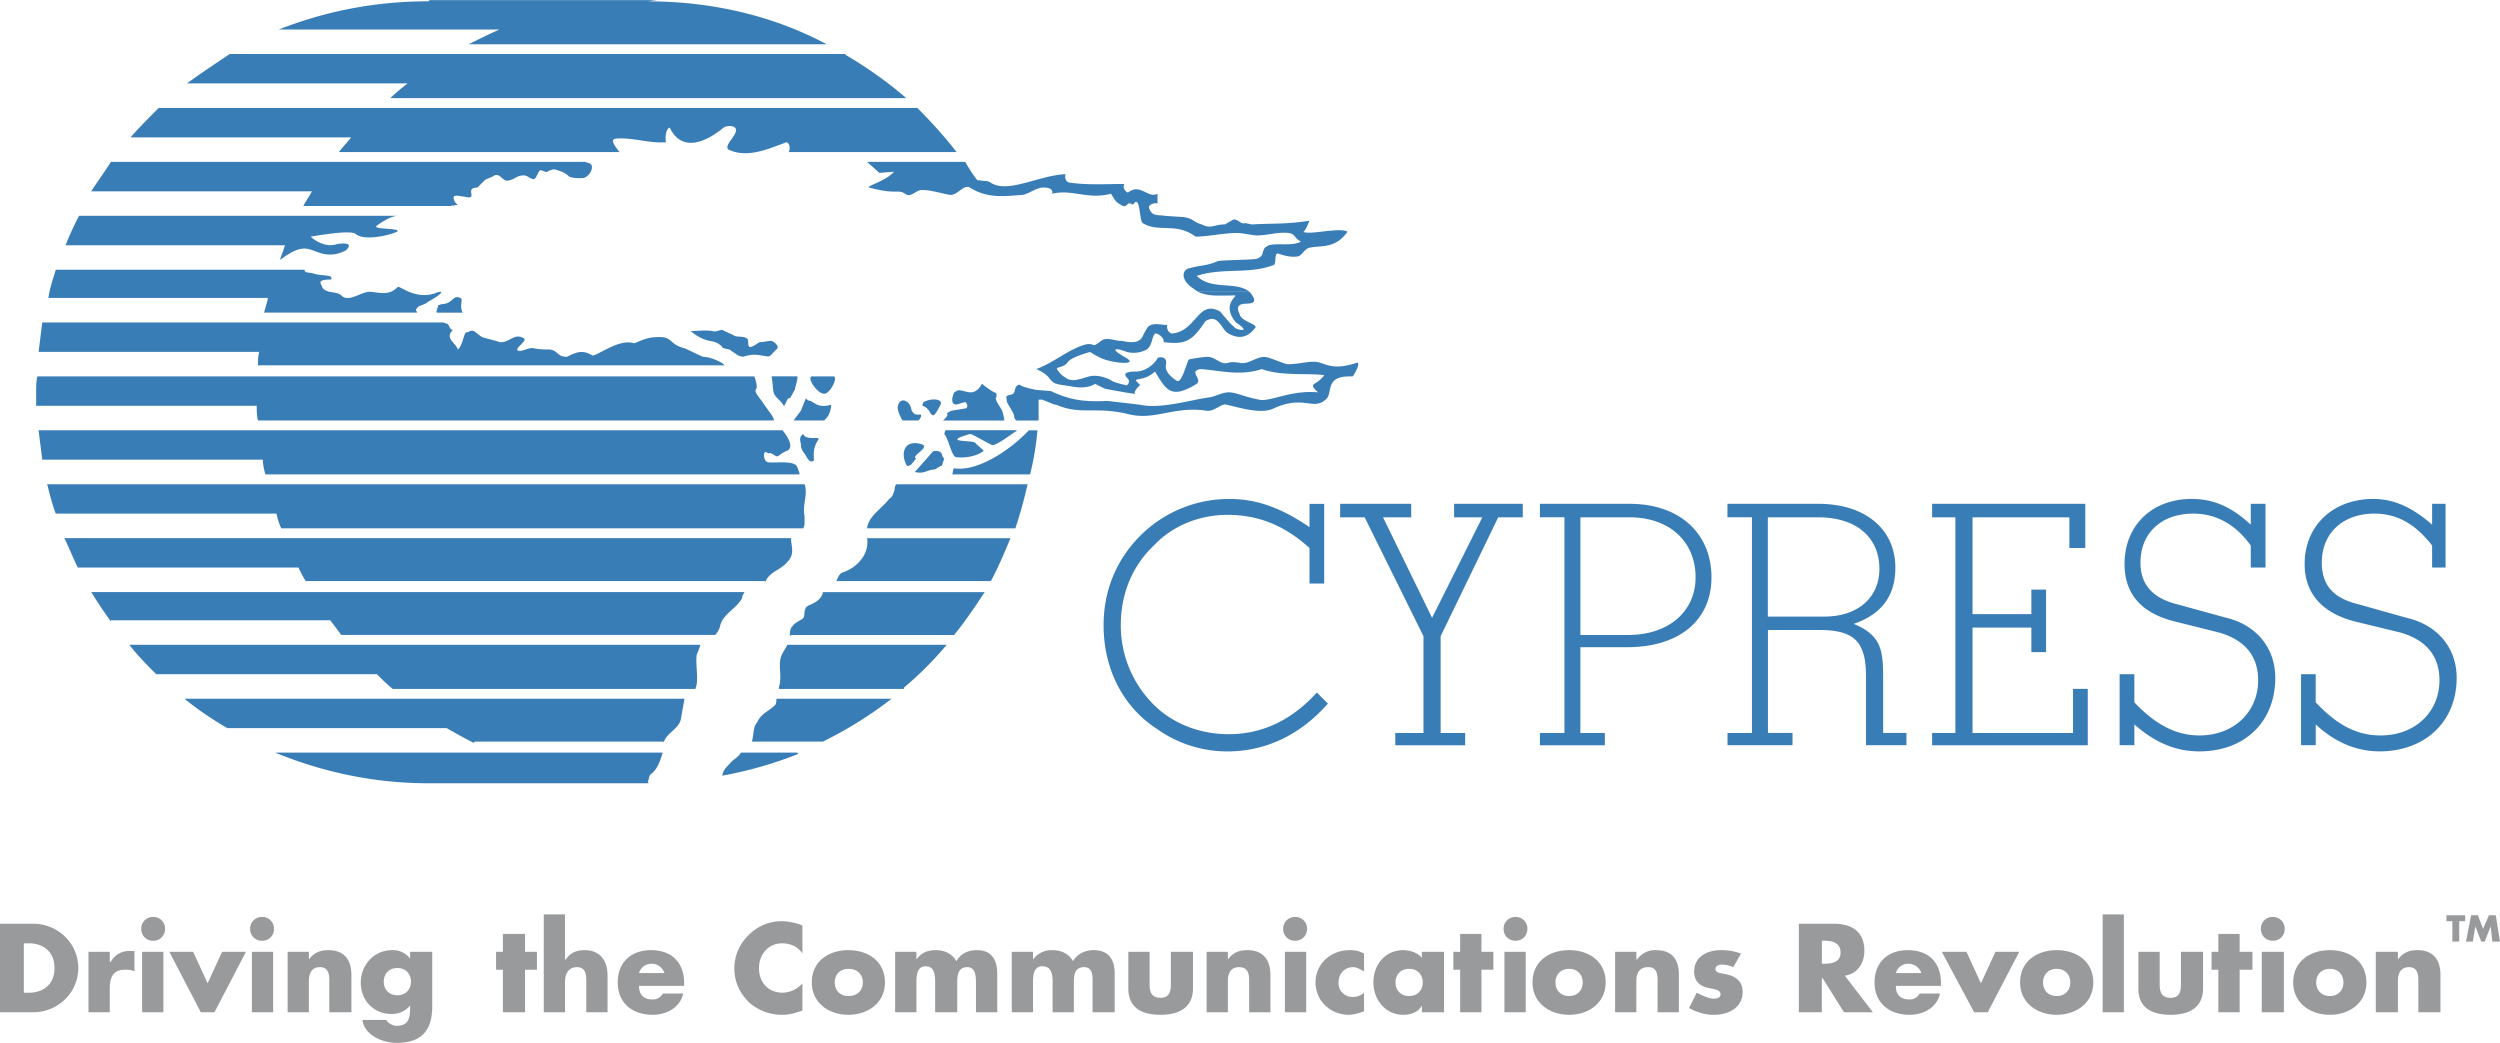
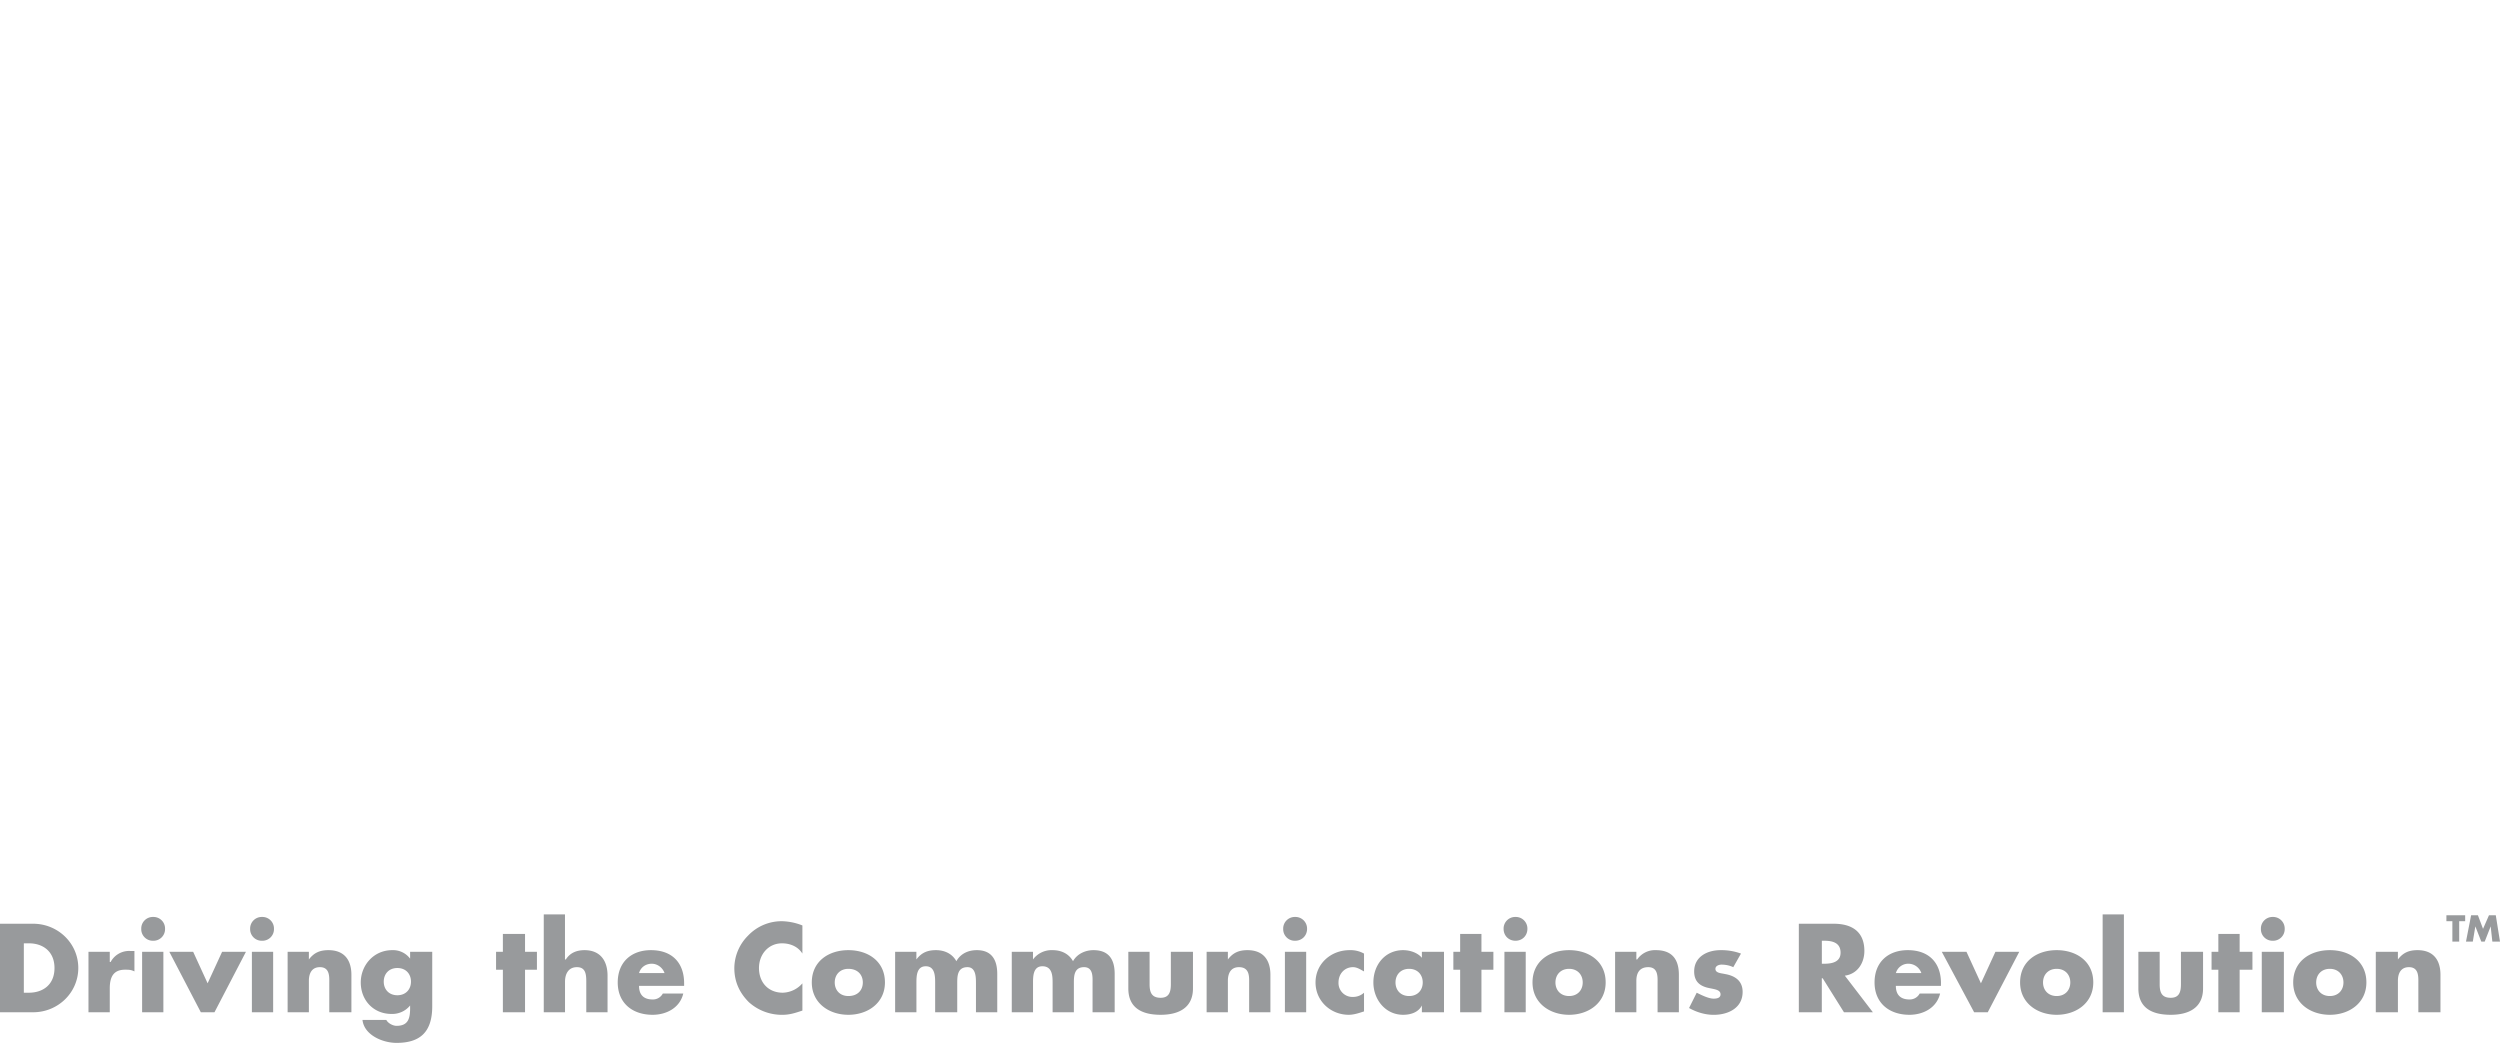
<svg xmlns="http://www.w3.org/2000/svg" width="2500" height="1043" viewBox="0 0 67.024 27.956">
-   <path d="M21.275 11.27l.197-.263.131-.329c.033.033.066.066.131.066.099.065.198.131.296.131.23.033.295-.131.23.131-.033.131-.099.197-.164.263h-.821v.001zM21.438 12.715H7.113c-.033-.131-.066-.262-.066-.394H1.133l-.099-.789h19.945s.394.46.099.559c-.23.099-.197.197-.329.099-.164-.099-.098 0-.197-.065-.098-.066-.098.23.033.263.164.033.723-.065.789.131.064.164.064.196.064.196zM1.757 6.572a8.38 8.38 0 0 1 .362-.789h8.543c-.164 0-.427.165-.559.263-.131.098.46.065.559.131.098.033-.822.329-1.118.099-.098-.099-.624-.033-1.215.065 0 0 .329.329.723.197.46-.065.263.132.23.164a.856.856 0 0 1-.624.099c-.395-.099-.493-.328-1.15.165.032-.132.098-.263.131-.394H1.757zM5.01 2.234c.362-.263.756-.526 1.15-.789h16.494l.033.033c.559.328 1.117.723 1.61 1.15H10.465c.131-.131.295-.263.46-.395H5.01v.001zM17.365.033c1.741 0 3.384.395 4.797 1.15H12.567c.263-.132.526-.263.822-.395H7.475a10.87 10.87 0 0 1 4.009-.756L11.516 0h6.111l-.262.033zM18.351 9.332c-.427-.099-.296-.329-.756-.296-.229 0-.427.099-.591.165-.394-.131-.92.295-1.117.329-.263-.164-.427-.099-.689.033-.263 0-.23-.165-.46-.197-.164 0-.263 0-.427-.033-.132-.033-.296.099-.427.065-.099-.065.263-.263.164-.328-.263-.165-.394.131-.657.099-.066-.033-.362-.099-.46-.132-.066-.033-.165-.131-.23-.164-.131-.033-.099.033-.197.033-.066 0-.099.362-.23.46-.066-.197-.362-.296-.131-.526-.099 0-.099-.165-.165-.165l-.099-.033H1.133l-.098.788H6.95c-.034.132-.034.23-.034.362h12.486c.099 0-.296-.23-.559-.23l-.492-.23zM19.796 9.529s.099.033.131.033a.87.87 0 0 1 .493-.033c.263.033.164.065.394-.164.099-.066-.033-.197-.131-.23-.099 0-.197.033-.295.033-.066 0-.165.131-.296.131-.066-.065 0-.164-.066-.229-.099-.066-.23-.033-.329-.066-.098-.066-.23-.099-.329-.164-.065 0-.197.065-.263.033-.197-.033-.394 0-.591 0 .493.395.591.164.854.427-.065.033.263.066.23.099l.198.13zM8.165 7.229c0 .098.131.065.229.098s.132.033.428.066c.098.033.066.099.032.099-.394 0-.23.131-.23.164.066.23.395.132.526.262.198.198.526-.098.756-.098.197 0 .525.132.755-.131.066-.033.493.361 1.019.164.263-.099.165.033-.197.23-.066.066-.197.099-.263.131-.099.099-.066.099-.033.164H7.08c.033-.131.066-.229.099-.361v-.033H1.298c.033-.263.131-.526.197-.755h6.67zM12.403 8.378c-.099-.197.033-.361-.066-.394-.197-.099-.197.165-.493.165l-.099.033c0 .066-.066.165-.033.197h.691v-.001zM15.689 4.337H2.974c-.165.263-.362.526-.527.789H8.362c-.066.131-.165.263-.23.394h3.943l.197-.033c-.099-.066-.131-.197-.099-.23.065-.033.164 0 .394.033.197 0-.099-.263.23-.263l.197-.197c.099-.065.165-.065.263-.131.165-.066.23.197.395.131.164-.033.197-.131.394-.131.099 0 .165.099.263.099.065 0 .099-.165.164-.23.033-.033.165.065.197.033.197-.099.197-.065.394 0a.615.615 0 0 1 .197.132c.165.065.427.033.394.033.198-.066.296-.362.132-.395l-.098-.034zM33.498 7.82c-.362-.295-1.019-.032-1.413-.427.69-.23 1.413-.033 2.07-.296.065-.033 0-.361.131-.296.197.066.361.099.525.066.099-.033.165-.197.296-.23.329-.065.69.033 1.019-.427-.197-.131-1.051.099-1.183 0 .065-.033.131-.23.164-.295-.657.099-.953.065-1.544.099l-.164-.034c-.165.033-.165-.099-.329-.099l-.23.132c-.296 0-.362.131-.625 0-.229-.066-.229-.165-.493-.197l-.492-.033c-.165-.033-.362.033-.428-.229 0-.066.132-.132.23-.099v-.263c-.263.131-.46-.295-.789-.033-.033 0-.165-.099-.099-.23-.493 0-.953.033-1.446-.033-.099 0-.165-.099-.131-.23-.723.033-1.544.525-2.004.23-.097-.066-.163-.033-.294-.066h-.065c-.132-.164-.23-.329-.328-.493h-2.629l.329.295.393-.032c-.23.263-.789.395-.657.427.723.197.756.033.953.164.164.131.295-.131.493-.098.197 0 .526.098.723.131.198 0 .362-.295.526-.197.46.295.92.23 1.38.197.164 0 .427-.229.624-.197.099 0 .23.033.197.164.526-.131.953.165 1.577 0 .131.197.099.197.263.296.197.131.131-.131.329 0 .197-.329.164.46.263.493.427.263.887-.033 1.413.361.328 0 .756-.098 1.117-.098.132 0 .427.066.526.066.296 0 .559-.099.854-.066.197.033.131.131.329.23-.23.131-.624.033-.854.099-.263.099-.066.263-.329.361-.099.033-.919.033-1.051.065-.296.132-.427.099-.789.197-.165.065-.165.263 0 .427.066.066.165.132.263.197h1.379v.001zM32.117 7.82c.296.132.559.099.92.099.295-.033-.361.165.098.723.493.329-.066.165-.033.132-.099-.065-.361-.395-.394-.427-.592-.329-.625.525-1.282.591-.065 0-.164-.098-.131-.229-.164 0-.361-.066-.493.033-.033 0-.131.197-.164.263-.099.23-.394.165-.559.131h-.066c-.229-.033-.361-.099-.492 0-.296.23-.132.033-.427.099-.46.132-.854.493-1.314.657 0 0 .263.099.362.263.131.132.098.132.558.197.46.099.657-.065.657-.065l.263.131s.854.165.821.132c-.066 0 .033-.165.131-.23-.296-.263.033-.033.394-.362.296.493.427.756 1.117.329.165-.132-.23-.329.099-.395.526.033 1.051.197 1.643 0 .559.197 1.216.099 1.676.164a.811.811 0 0 1-.263.23c-.099.065.033.164.099.229-.756-.065-1.281.263-1.577.197-.361-.065-.625-.197-.821-.197-.164 0-.329.099-.493.132-.525.065-1.314.328-1.906.197l-.854-.099c-.657.033-1.019-.033-1.511-.263l-.395-.033s-.361-.066-.427-.131c-.066-.033-.132.065-.132.098-.033.066 0 .132-.131.165-.165.033-.099.066-.099.165 0 .065.164.263.197.394 0 .098.066.131.066.131h.591v-.559h.066c0-.033.395.165.395.132.69.295 1.051.033 1.971.262.69.165 1.215-.229 2.07-.098.197.033.395-.197.526-.164.427.099.953.262 1.282.099.789-.362 1.051.065 1.379-.23.23-.164-.065-.657.723-.624.033 0 .263-.427.099-.361-.69.229-.854-.033-1.117-.033s-.427.066-.723.066c-.165-.033-.493-.197-.625-.197-.197 0-.427.197-.624.165-.362-.066-.329.033-.46 0-.099 0-.263-.165-.428-.165-.099 0-.328.033-.492.066-.066 0-.198.723-.362.559 0 0-.328-.197-.263-.427.033-.23-.197-.197-.23-.165 0 .033-.23.361-.591.361-.395 0-.263.132-.197.197.066.099-.033.197-.066.165 0 0-.329-.066-.394-.131-.065-.033-.329-.165-.592-.099-.23.065-.459.164-.624.033a.639.639 0 0 1-.23-.23c-.033-.065.197-.033.295-.197.099-.131.592-.263.592-.263s.296.197.493.23c.197.066.854.131.427-.099-.46-.263-.165-.23.065-.131.263.065.46-.033.46-.033.229-.065.197-.361.295-.46.033-.033.263.099.23.23.558.065.755 0 1.117-.559.362-.23.427.23.625.328.295.165.526.099.723-.164.033-.099-.394-.164-.427-.361-.066-.132-.066-.23.066-.263.099-.033.427.033.295-.197-.032-.066-.065-.099-.098-.132h-1.379V7.82zM25.349 11.204c.131-.131-.065-.099.165-.197l.394-.065a.1.1 0 0 0 0-.132c0-.065-.131 0-.263.033-.131 0-.131-.132-.099-.23s.033-.099.099-.131c.066-.066.23.033.395.033.131 0 .263-.164.263-.197.033-.033.033-.033.065 0 .033.033.263.197.296.197.066.033.066.066.033.165 0 .066.098.197.131.263.065.065.098.328.098.328h-1.643l.066-.067zM24.626 11.27h-.427s-.132-.197-.132-.361c.033-.197.165-.23.296-.099.099.132.033.164.131.263s.23-.033.197.099c-.032.065-.065.098-.065.098zM20.749 11.27H6.916c-.033-.131-.033-.263-.033-.394H.969v-.362c0-.131 0-.295.033-.427h19.221s.066.164.066.295c-.033.099-.099.066.131.362.198.296.329.427.329.526zM24.757 10.777c.263-.131.526-.066.46.066-.295.591-.197.099-.493.033l.033-.099zM22.359 10.087c.099.065-.099.427-.23.46-.197.065-.559-.493-.329-.46h.559zM21.373 10.087c.033.033-.065.328-.065.361l-.131.23c-.066-.066-.132.23-.165.197-.099-.165-.197-.197-.263-.329-.033-.066-.033-.361-.065-.46h.689v.001zM21.932 11.796c-.198.295-.066.559-.132.559-.099.066-.165-.099-.23-.197a.374.374 0 0 1-.099-.263c-.033-.131-.033-.196.065-.263.067.197.494.033.396.164zM21.144 4.075c.065-.132 0-.263-.066-.263-.526.197-1.052.427-1.544.197-.132-.099.163-.329.196-.493.033-.165-.23-.165-.329-.099-.559.46-1.15.624-1.446 0-.099.033-.131.263-.099.394-.46.033-.887-.131-1.314-.099-.23 0-.033.23.066.362H9.085c.098-.131.229-.262.328-.394H3.499c.23-.263.493-.526.756-.789h20.338c.362.361.723.756 1.052 1.183h-4.501v.001zM27.255 11.566c.065-.099-.526.394-.657.361-.099-.033-.526-.296-.592-.296-.789.23.033.165.131.23.131.131.263.229.23.229-.131.099-.394.197-.723.165-.131 0-.197-.46-.329-.625l.033-.099h1.906v.035h.001zM27.583 11.533h.23a7.47 7.47 0 0 1-.197 1.183H25.513c.033.033.033-.164.065-.164.658.098 1.545-.526 2.005-1.019zM24.527 12.65c.263.065.329-.065.526-.065.033 0 .131-.099.197-.099l.065-.197c-.099-.065 0-.23-.295-.197l-.493.558zM24.429 12.453c-.065.033-.099.065-.131 0-.165-.329-.033-.657.361-.559.362.066-.263.329-.099.395l-.131.164zM21.57 14.063v-.23c-.066-.296.099-.591 0-.854H1.265c.066.263.131.525.23.788H7.41c.033.132.065.263.131.395h13.997l.032-.099zM20.519 15.607c.033-.131.164-.23.263-.296.164-.099.329-.197.427-.394.066-.164 0-.329 0-.46v-.033H1.725c.131.263.23.525.361.789H8c.066.131.131.263.197.362h12.322v.032zM9.15 17.02l-.296-.395h-5.88v.033a10.395 10.395 0 0 1-.526-.789h17.546-.034c-.033.066-.065.099-.065.165-.164.296-.526.427-.591.755a.53.53 0 0 1-.131.23H9.15v.001zM18.646 18.433v.033c0-.033.033-.099.033-.131.033-.263-.033-.525 0-.789.033-.065.066-.164.099-.263H3.466c.23.296.493.559.723.789h5.948-.033c.132.131.263.263.427.395h8.116v-.034h-.001zM17.792 19.912c.066-.263.395-.362.46-.624.033-.197.065-.362.099-.559H4.945c.361.295.755.559 1.15.789h5.881c.23.131.46.262.723.394l.033-.033h5.06v.033zM17.397 20.963h-.033c.033-.066.033-.132.066-.197.197-.132.262-.362.328-.559v-.033H7.376c1.282.525 2.662.822 4.107.822h5.881c.033 0-.033 0 0 0l.033-.033zM23.246 14.162c.033-.329.394-.526.591-.789.065-.033.099-.099.131-.197.033-.066 0-.132.066-.197h3.548-.032c-.099.427-.197.788-.329 1.183h-3.975zM22.424 15.575c.033-.066.066-.197.165-.23.395-.131.723-.493.657-.92h3.844c-.165.395-.329.789-.525 1.15h-4.141zM21.176 17.053c0-.099 0-.197.066-.263.065-.099.164-.131.262-.197.099-.066.033-.197.099-.295 0-.033.033-.033.066-.065.164-.066.361-.165.395-.362H26.4c-.263.395-.525.789-.822 1.15h-4.37l-.032.032zM20.88 18.466c0-.066.033-.131.033-.197.033-.263-.066-.525.066-.755.033-.066.099-.165.131-.23h4.271a9.453 9.453 0 0 1-1.149 1.15v.033H20.88v-.001zM20.157 19.878c.033-.099.033-.23.066-.361 0-.066.066-.131.099-.197.099-.198.296-.263.427-.395.066-.032.066-.131.066-.196h3.088c-.591.46-1.182.821-1.839 1.149h-1.907zM19.369 20.799c0-.131.099-.23.197-.329.066-.099.23-.165.296-.296h1.511l.033.033c-.658.263-1.348.46-2.07.591h.033v.001zM35.6 18.86c-.723.821-1.643 1.282-2.694 1.282a3.243 3.243 0 0 1-1.873-.592c-.92-.591-1.446-1.609-1.446-2.792 0-.953.361-1.808 1.051-2.465a3.366 3.366 0 0 1 2.333-.919c.756 0 1.413.263 2.136.755v-.624h.394v2.136h-.394v-.953c-.657-.592-1.347-.888-2.201-.888-.755 0-1.479.295-1.971.821-.591.559-.887 1.314-.887 2.136 0 .788.296 1.511.821 2.069.526.56 1.282.854 2.07.854.887 0 1.676-.361 2.366-1.117l.295.297zM39.28 19.648v.329h-1.873v-.329h.756v-2.595l-1.577-3.187h-.657v-.362h1.905v.362h-.755l1.314 2.694 1.347-2.694h-.756v-.362h1.841v.362h-.658l-1.544 3.187v2.595h.657zM41.284 19.648h.658v-5.783h-.658v-.361h2.399c1.38 0 2.201.821 2.201 1.972 0 1.117-.821 1.872-2.267 1.872h-1.248v2.3h.657v.329h-1.742v-.329zm2.366-2.628c1.117 0 1.808-.657 1.808-1.544 0-.953-.69-1.61-1.774-1.61H42.37v3.154h1.28zM46.312 19.648h.657v-5.783h-.657v-.361h2.432c1.314 0 2.07.723 2.07 1.708 0 .755-.361 1.249-1.117 1.511.723.296.789.69.789 1.413v1.511h.625v.329h-1.084v-1.84c0-.92-.296-1.249-1.249-1.249h-1.38v2.76h.658v.329h-1.742v-.328h-.002zm2.595-3.121c.92 0 1.479-.525 1.479-1.281 0-.821-.591-1.38-1.643-1.38h-1.348v2.661h1.512zM51.799 19.648h.624v-5.782h-.624v-.362h4.107v1.184h-.427v-.822h-2.596v2.595h1.577v-.657h.394v1.676h-.394v-.657h-1.577v2.825h2.694v-1.182h.395v1.511h-4.173v-.329zM56.826 18.071h.395v.755c.559.592 1.117.888 1.741.888.92 0 1.578-.624 1.578-1.479 0-.657-.362-1.084-1.052-1.281l-1.183-.296c-.92-.229-1.347-.756-1.347-1.544 0-1.019.723-1.741 1.807-1.741.592 0 1.084.23 1.577.69v-.559h.395v1.708h-.395v-.591c-.427-.591-.953-.854-1.544-.854-.854 0-1.413.525-1.413 1.314 0 .591.329.953.986 1.117l1.314.361c.821.197 1.314.821 1.314 1.61 0 1.183-.821 1.972-2.037 1.972-.624 0-1.183-.23-1.741-.723v.558h-.395v-1.905zM61.689 18.071h.394v.755c.559.592 1.084.888 1.741.888.92 0 1.577-.624 1.577-1.479 0-.657-.361-1.084-1.051-1.281l-1.216-.296c-.887-.229-1.347-.756-1.347-1.544 0-1.019.756-1.741 1.84-1.741.558 0 1.051.23 1.577.69v-.559h.361v1.708h-.361v-.591c-.46-.591-.953-.854-1.544-.854-.854 0-1.413.525-1.413 1.314 0 .591.296.953.986 1.117l1.281.361c.854.197 1.348.821 1.348 1.61 0 1.183-.854 1.972-2.07 1.972-.591 0-1.183-.23-1.708-.723v.558h-.394v-1.905h-.001z" fill="#397db7" />
  <path d="M0 27.135h.89c.662 0 1.209-.524 1.209-1.187S1.552 24.762.89 24.762H0v2.373zm.639-1.848h.137c.388 0 .685.229.685.662 0 .456-.32.662-.685.662H.639v-1.324zM2.943 25.515h-.571v1.62h.571v-.639c0-.297.091-.502.41-.502.092 0 .16 0 .251.046v-.548H3.49a.56.56 0 0 0-.524.296h-.023v-.273zM4.38 25.515h-.57v1.62h.57v-1.62zm-.274-.935a.31.31 0 0 0-.319.319.31.31 0 0 0 .319.319.311.311 0 0 0 .319-.319.31.31 0 0 0-.319-.319zM5.179 25.515H4.54l.844 1.62h.366l.843-1.62h-.639l-.388.844-.387-.844zM7.323 25.515h-.57v1.62h.57v-1.62zm-.298-.935a.311.311 0 0 0-.319.319.31.31 0 0 0 .319.319.31.31 0 0 0 .32-.319.31.31 0 0 0-.32-.319zM8.281 25.515h-.57v1.62h.57v-.845c0-.183.068-.364.296-.364.274 0 .251.273.251.433v.776h.593v-1.004c0-.388-.183-.661-.616-.661-.228 0-.388.068-.524.25v-.205zM11.588 25.515h-.593v.183a.57.57 0 0 0-.479-.228c-.502 0-.844.41-.844.866 0 .479.342.844.822.844a.616.616 0 0 0 .501-.227v.067c0 .274-.045.479-.365.479-.092 0-.228-.067-.273-.159h-.639c.045.41.547.616.912.616.616 0 .958-.273.958-.981v-1.46zm-.935.434c.229 0 .365.159.365.365 0 .205-.137.365-.365.365-.228 0-.365-.16-.365-.365.001-.206.137-.365.365-.365zM14.076 25.995h.319v-.48h-.319v-.479h-.594v.479h-.183v.48h.183v1.14h.594v-1.14zM14.578 24.511v2.624h.57v-.821c0-.206.091-.388.319-.388.229 0 .251.182.251.388v.821h.57v-.981c0-.411-.205-.684-.617-.684-.205 0-.387.068-.501.25h-.023v-1.209h-.569zM17.132 26.085c.046-.159.183-.251.342-.251s.296.114.342.251h-.684zm1.209.274c0-.547-.319-.889-.89-.889-.524 0-.89.319-.89.866 0 .548.388.867.936.867.365 0 .73-.183.821-.57h-.548a.298.298 0 0 1-.273.159c-.251 0-.365-.137-.365-.364h1.209v-.069zM21.513 24.808a1.58 1.58 0 0 0-.548-.114 1.24 1.24 0 0 0-.912.389 1.242 1.242 0 0 0-.366.866c0 .365.137.662.387.913.251.228.571.342.89.342.206 0 .343-.046.548-.114v-.73a.725.725 0 0 1-.525.251c-.388 0-.639-.274-.639-.662 0-.364.251-.662.616-.662.228 0 .433.091.548.275v-.754h.001zM22.744 25.47c-.524 0-.98.296-.98.866 0 .548.456.867.98.867.525 0 .981-.319.981-.867 0-.57-.455-.866-.981-.866zm0 .501c.251 0 .388.16.388.365s-.136.364-.388.364c-.228 0-.365-.159-.365-.364s.138-.365.365-.365zM24.569 25.515h-.571v1.62h.571v-.776c0-.183 0-.457.251-.457s.251.274.251.457v.776h.592v-.776c0-.183 0-.433.274-.433.228 0 .228.273.228.433v.776h.571v-1.027c0-.364-.138-.638-.548-.638-.228 0-.434.092-.548.296-.114-.204-.319-.296-.548-.296-.228 0-.388.068-.524.25v-.205h.001zM27.695 25.515h-.57v1.62h.57v-.776c0-.183 0-.457.251-.457.274 0 .274.274.274.457v.776h.57v-.776c0-.183 0-.433.273-.433.251 0 .228.273.228.433v.776h.593v-1.027c0-.364-.136-.638-.57-.638-.206 0-.433.092-.547.296-.114-.204-.319-.296-.548-.296a.618.618 0 0 0-.525.25v-.205h.001zM30.25 25.515v.981c0 .524.365.707.866.707.479 0 .867-.183.867-.707v-.981h-.593v.867c0 .207-.045.365-.274.365-.25 0-.296-.159-.296-.365v-.867h-.57zM32.919 25.515h-.57v1.62h.57v-.845c0-.183.068-.364.297-.364.296 0 .273.273.273.433v.776h.57v-1.004c0-.388-.183-.661-.616-.661-.227 0-.387.068-.524.25v-.205zM35.018 25.515h-.57v1.62h.57v-1.62zm-.296-.935a.311.311 0 0 0-.32.319.31.31 0 0 0 .32.319c.182 0 .32-.136.32-.319a.312.312 0 0 0-.32-.319zM36.569 25.562a.74.74 0 0 0-.387-.092c-.502 0-.913.364-.913.866 0 .501.41.867.89.867.137 0 .274-.046.41-.091v-.501a.435.435 0 0 1-.296.113.372.372 0 0 1-.388-.388c0-.229.16-.41.388-.41.113 0 .206.068.296.114v-.478zM37.778 25.971c.228 0 .365.16.365.365s-.137.364-.365.364c-.229 0-.365-.159-.365-.364s.137-.365.365-.365zm.935-.456h-.593v.16c-.114-.137-.319-.205-.502-.205-.479 0-.798.387-.798.866 0 .456.32.867.798.867.206 0 .411-.068.502-.25v.182h.593v-1.62zM39.717 25.995h.32v-.48h-.32v-.479h-.571v.479h-.182v.48h.182v1.14h.571v-1.14zM40.904 25.515h-.571v1.62h.571v-1.62zm-.274-.935a.311.311 0 0 0-.319.319c0 .184.137.319.319.319s.319-.136.319-.319a.311.311 0 0 0-.319-.319zM42.067 25.47c-.525 0-.981.296-.981.866 0 .548.457.867.981.867s.98-.319.98-.867c.001-.57-.455-.866-.98-.866zm0 .501c.228 0 .365.16.365.365s-.137.364-.365.364c-.229 0-.366-.159-.366-.364s.138-.365.366-.365zM43.87 25.515h-.57v1.62h.57v-.845c0-.183.068-.364.319-.364.273 0 .25.273.25.433v.776h.571v-1.004c0-.388-.16-.661-.616-.661a.578.578 0 0 0-.502.25h-.022v-.205zM46.675 25.562a1.52 1.52 0 0 0-.547-.092c-.365 0-.708.182-.708.57 0 .296.183.388.342.433.183.046.365.046.365.183 0 .091-.091.114-.183.114-.137 0-.319-.091-.456-.159l-.205.41c.205.115.433.183.661.183.388 0 .775-.183.775-.615 0-.298-.205-.434-.479-.48-.091-.022-.25-.022-.25-.137 0-.091.113-.114.159-.114.114 0 .228.023.319.069l.207-.365zM49.459 26.154c.342-.046.524-.342.524-.662 0-.525-.342-.73-.821-.73h-.936v2.373h.616v-.912h.023l.571.912h.775l-.752-.981zm-.616-.936h.068c.205 0 .434.046.434.32 0 .25-.229.296-.434.296h-.068v-.616zM50.828 26.085a.343.343 0 0 1 .342-.251.37.37 0 0 1 .341.251h-.683zm1.209.274c0-.547-.32-.889-.89-.889-.525 0-.891.319-.891.866 0 .548.389.867.936.867.365 0 .73-.183.821-.57h-.547a.3.3 0 0 1-.274.159c-.251 0-.365-.137-.365-.364h1.209v-.069h.001zM52.721 25.515h-.662l.867 1.62h.365l.844-1.62h-.639l-.388.844-.387-.844zM55.139 25.47c-.524 0-.981.296-.981.866 0 .548.457.867.981.867.525 0 .981-.319.981-.867 0-.57-.456-.866-.981-.866zm0 .501c.229 0 .365.16.365.365s-.137.364-.365.364-.366-.159-.366-.364.138-.365.366-.365zM56.941 24.511h-.57v2.624h.57v-2.624zM57.329 25.515v.981c0 .524.365.707.867.707.479 0 .867-.183.867-.707v-.981h-.593v.867c0 .207-.045.365-.274.365-.251 0-.296-.159-.296-.365v-.867h-.571zM60.044 25.995h.343v-.48h-.343v-.479h-.571v.479h-.182v.48h.182v1.14h.571v-1.14zM61.23 25.515h-.593v1.62h.593v-1.62zm-.296-.935a.311.311 0 0 0-.32.319.31.31 0 0 0 .32.319.311.311 0 0 0 .318-.319.311.311 0 0 0-.318-.319zM62.462 25.47c-.525 0-.982.296-.982.866 0 .548.457.867.982.867.525 0 .98-.319.98-.867.001-.57-.455-.866-.98-.866zm0 .501c.228 0 .365.16.365.365s-.137.364-.365.364c-.228 0-.366-.159-.366-.364s.138-.365.366-.365zM64.287 25.515h-.593v1.62h.593v-.845c0-.183.069-.364.296-.364.274 0 .252.273.252.433v.776h.593v-1.004c0-.388-.183-.661-.616-.661-.229 0-.388.068-.525.25v-.205zM65.93 24.694h.16v-.159h-.503v.159h.16v.547h.183v-.547zM66.112 25.241h.183l.068-.409.16.409h.091l.16-.409.045.409h.205l-.113-.706h-.183l-.159.364-.137-.364h-.183l-.137.706z" fill="#989a9c" />
</svg>